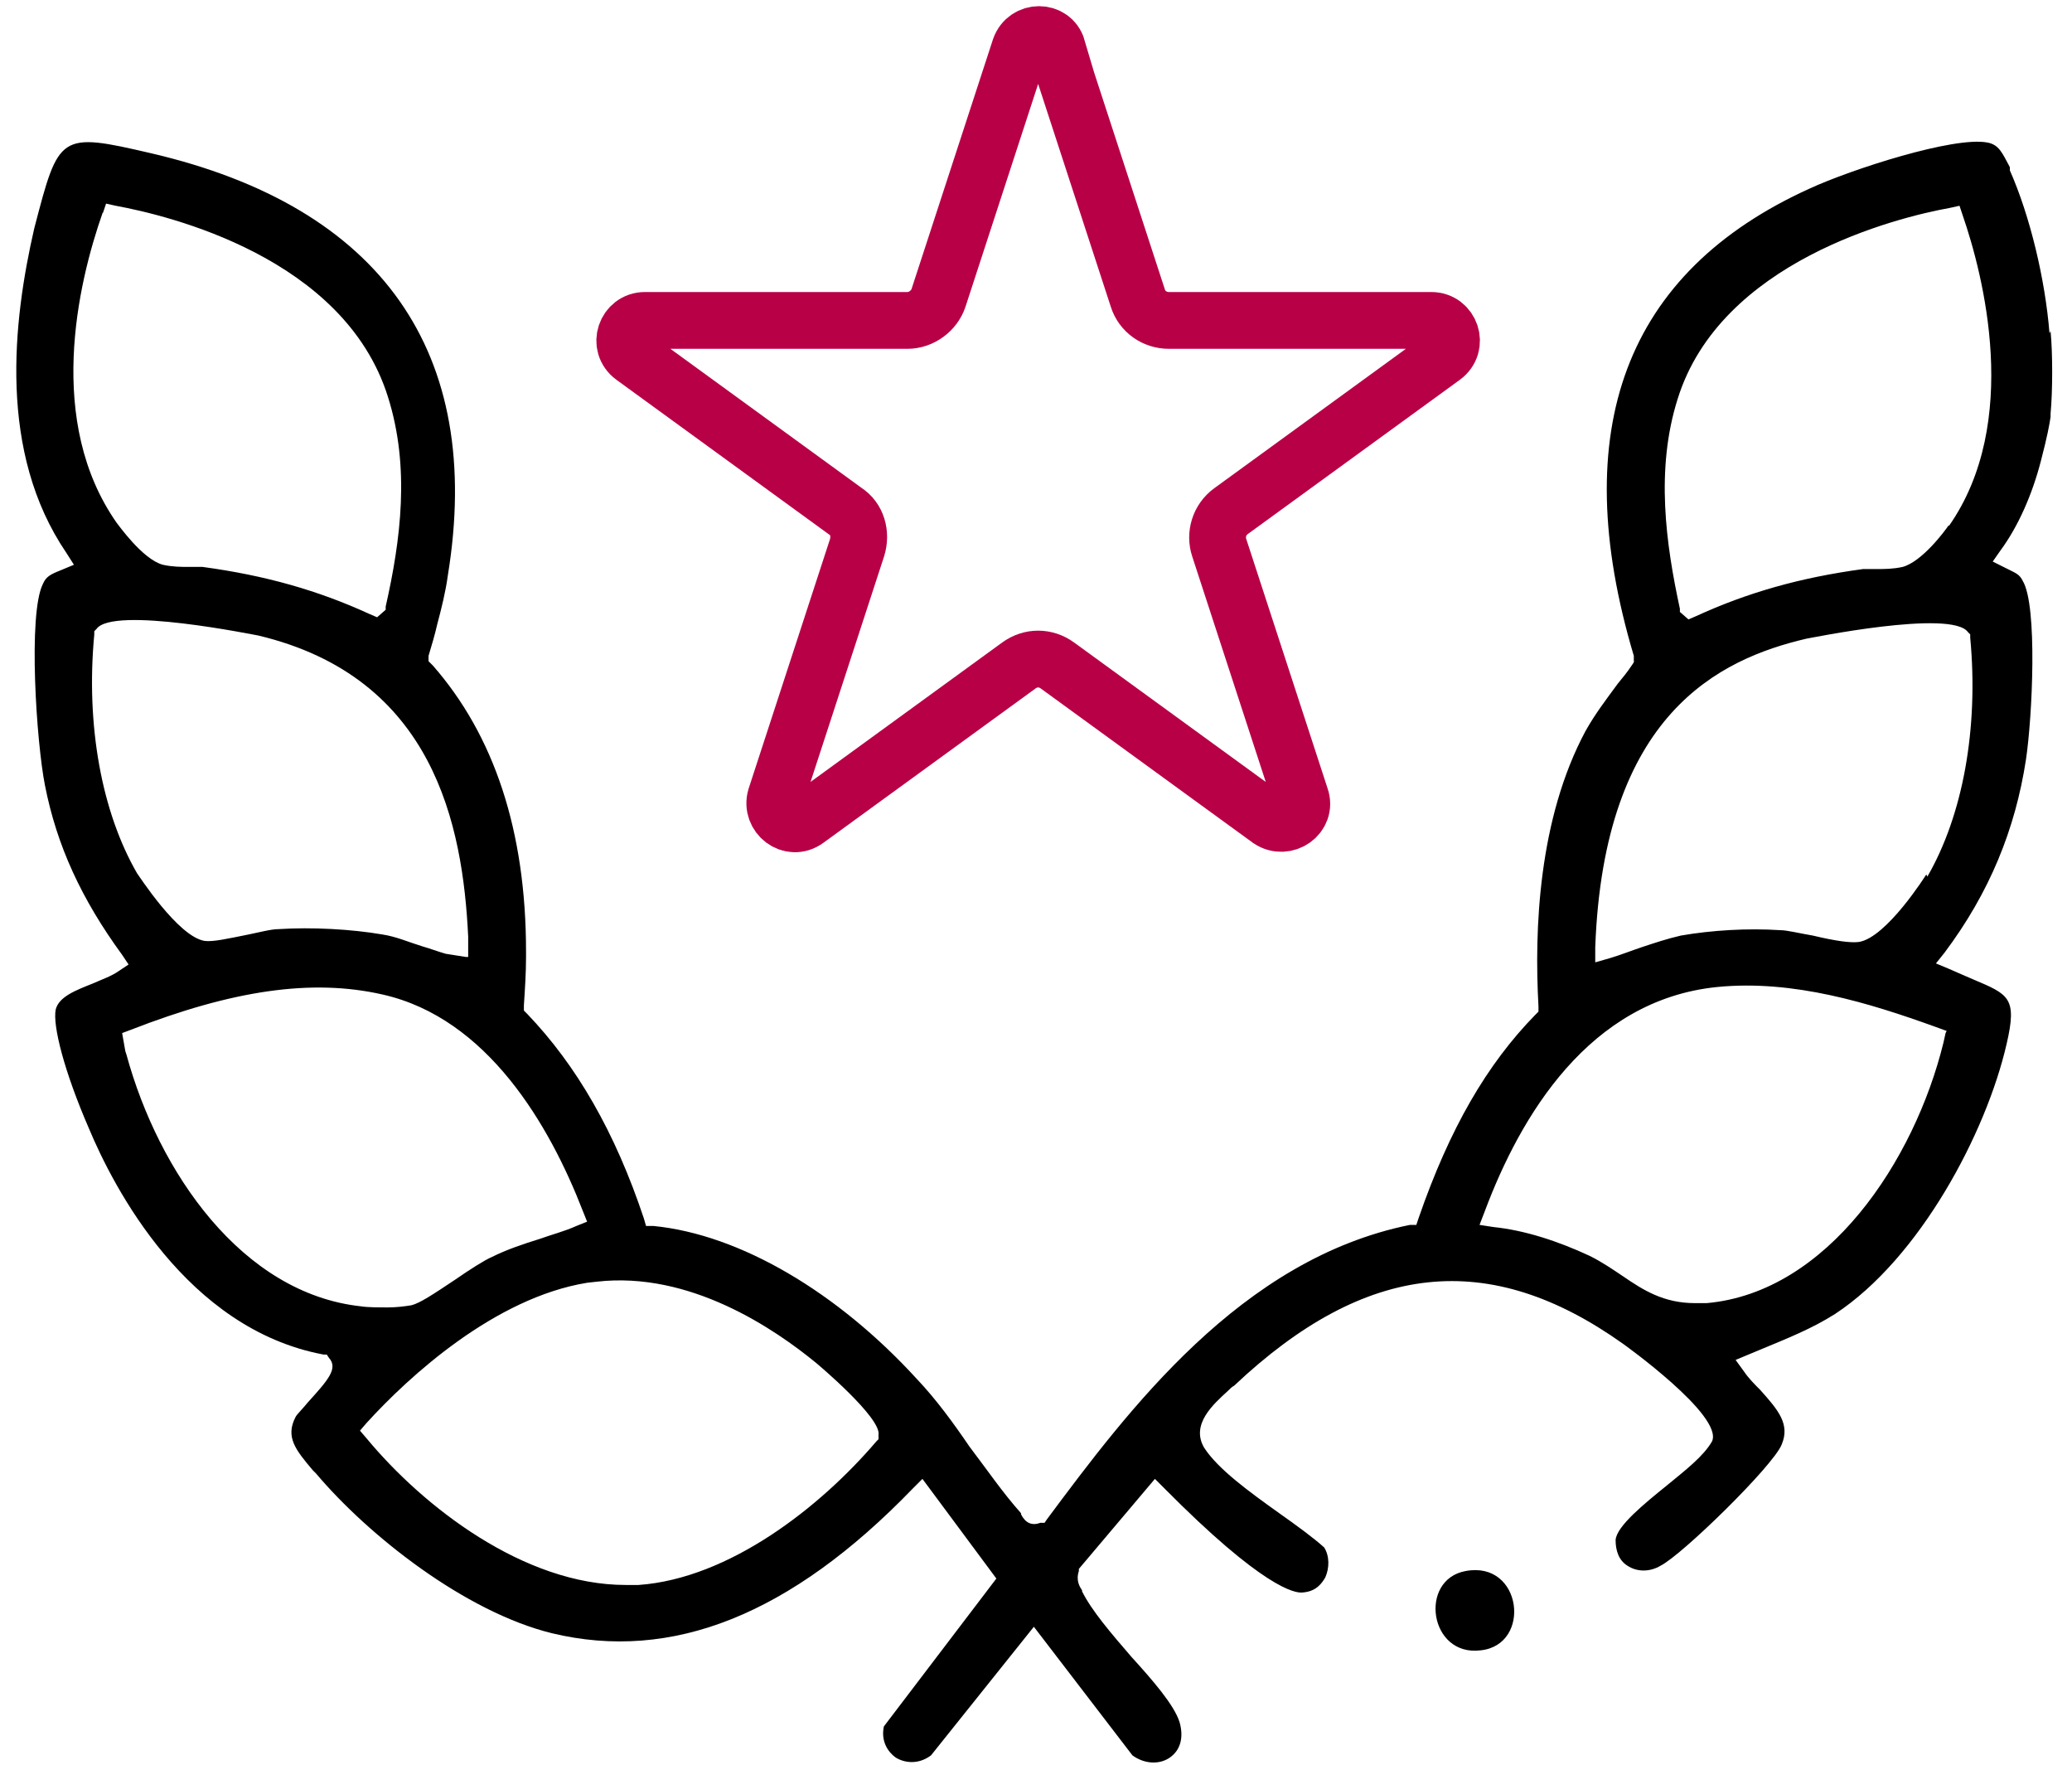
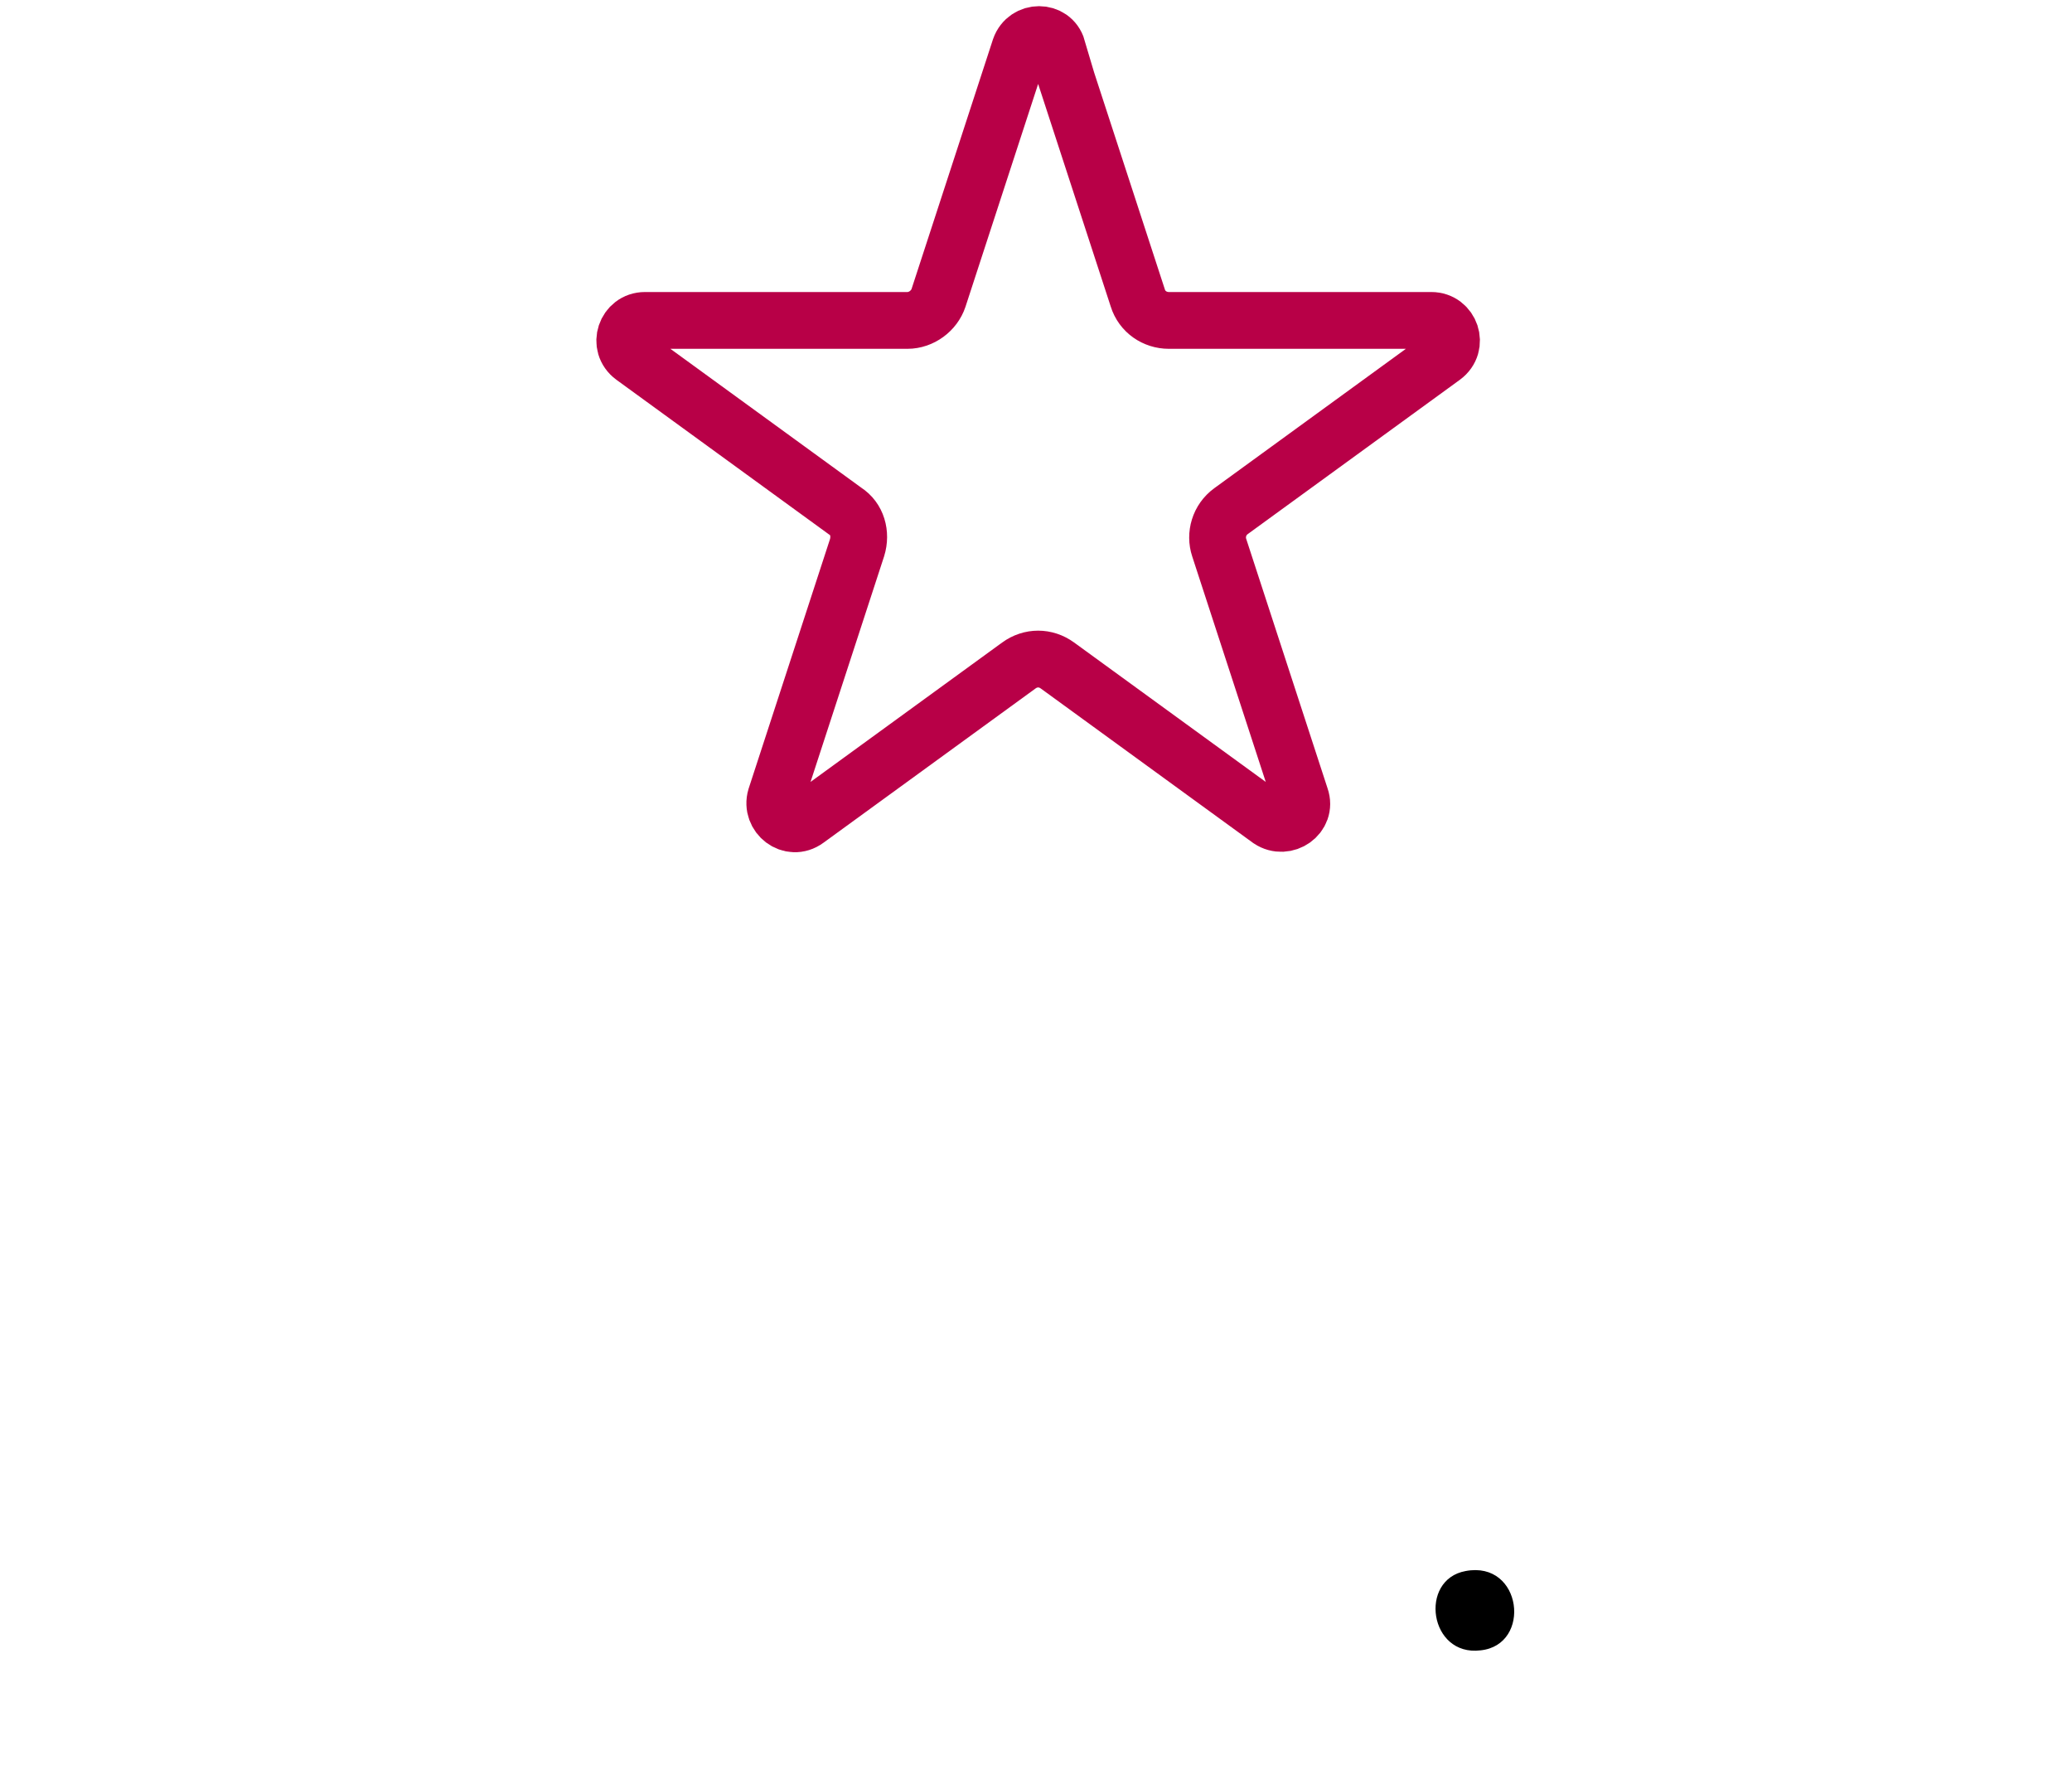
<svg xmlns="http://www.w3.org/2000/svg" id="Livello_1" version="1.1" viewBox="0 0 193.4 164.7">
  <defs>
    <style>
      .st0 {
        fill: none;
        stroke: #b80047;
        stroke-miterlimit: 10;
        stroke-width: 5.3px;
      }
    </style>
  </defs>
-   <path d="M191.3,31.1c-.4-5-1.8-10.9-3.7-15.2v-.3c-.7-1.3-1-2.1-2.1-2.3-3.1-.6-12.7,2.5-16.6,4.3-17.2,7.8-22.7,22.5-16.4,43.6v.5c.1,0-.2.4-.2.4-.4.6-.8,1.1-1.3,1.7-1.1,1.5-2.1,2.8-3,4.4-4.4,8.2-4.8,18.5-4.4,25.7v.5s-.3.3-.3.3c-4.5,4.6-8,10.6-10.9,19l-.2.6h-.6c-15.8,3.2-26.3,17.3-33.9,27.5l-.2.3h-.4c-.8.3-1.4,0-1.8-.8,0,0,0,0,0-.1-1.7-1.9-3.2-4.1-4.8-6.2-1.5-2.2-3.1-4.4-4.9-6.3-7.4-8.1-16.5-13.5-24.6-14.3h-.7c0,0-.2-.7-.2-.7-2.7-8.1-6.3-14.3-10.9-19.1l-.3-.3v-.5c.1-1.5.2-3,.2-4.5h-5.6l-1.9-.3c-.7-.2-1.5-.5-2.2-.7-1.3-.4-2.4-.9-3.7-1.1-2.9-.5-6.6-.7-9.7-.5-.7,0-1.8.3-2.8.5-2,.4-3.3.7-4.1.6-2.5-.4-6.2-6.2-6.3-6.3-3.3-5.7-4.8-13.8-4-22.3v-.3s.2-.2.2-.2c1.5-2.2,15,.6,15.1.6,16.4,3.9,19.1,17.7,19.6,28.1v1.9h5.4v-.5c0-11.3-3-20.2-8.7-26.7l-.4-.4v-.5c.3-1,.6-2,.8-2.9.4-1.5.8-3.1,1-4.6,3.4-20.8-6.2-34.4-27.7-39.4-8.6-2-8.6-1.8-10.9,7C1.2,30-.2,42.2,6.2,51.6l.7,1.1-1.2.5c-1,.4-1.4.6-1.7,1.3-1.4,2.8-.6,14.8.2,18.8,1.1,5.6,3.4,10.6,7.2,15.8l.6.9-.9.6c-.7.5-1.6.8-2.5,1.2-1.5.6-3.1,1.2-3.4,2.4-.3,1.5.8,5.8,3.1,11.1,2.3,5.5,9.1,18.7,21.9,21.1h.3c0,0,.2.3.2.3.9,1-.1,2.1-2,4.2-.4.5-1,1.1-1.1,1.3-1,1.9,0,3.1,1.6,5l.3.3c4.9,5.8,13.9,12.9,22,14.9,11.2,2.7,22.3-1.7,33.7-13.5l.9-.9,6.9,9.3-10.5,13.8c-.3,1.4.4,2.4,1.1,2.9.8.5,2.1.7,3.3-.2l9.6-12,9.2,12c1.1.8,2.5.9,3.5.2,1-.7,1.3-1.9.9-3.3-.5-1.6-2.5-3.9-4.5-6.1-1.9-2.2-3.7-4.3-4.6-6.1,0,0,0,0,0-.1-.2-.3-.6-.9-.3-1.8v-.2c0,0,7.1-8.4,7.1-8.4l.8.8c9.3,9.4,12.3,9.9,13,9.8,1.3-.1,1.8-.9,2.1-1.4.4-.9.4-2-.1-2.8-1-.9-2.5-2-4.2-3.2-2.8-2-5.7-4.1-7-6.1-1.3-2.2.9-4.1,2.2-5.3.2-.2.4-.4.6-.5,12.3-11.6,23.8-12.8,36.3-3.9,0,0,9.4,6.7,8.3,9.1h0c-.8,1.4-2.5,2.7-4.2,4.1-2.1,1.7-4.7,3.8-4.8,5.1,0,1,.3,1.9,1.1,2.4.9.6,2.1.6,3.1,0,2-1,10.5-9.3,11.3-11.3.8-1.9-.3-3.2-2-5.1-.5-.5-1.1-1.1-1.5-1.7l-.8-1.1,2.4-1c2.4-1,4.7-1.9,6.9-3.3,7.9-5.2,14.1-16.9,16-25.2,1-4.3.2-4.6-3.1-6-.7-.3-1.4-.6-2.3-1l-1.2-.5.8-1c4.2-5.6,6.6-11.5,7.6-18,.6-4,1.1-14.4-.3-16.7-.3-.6-.6-.7-1.4-1.1l-1.4-.7.7-1c1.7-2.3,3-5.3,3.8-8.4.6-2.3.8-3.4.9-4.1v-.3c.2-2.1.2-5.7,0-7.7h0ZM9.6,19.9l.3-.9.9.2c4.9.9,21.3,4.8,25.4,17.8,2.1,6.6,1.2,13.4-.2,19.6v.3c0,0-.8.7-.8.7l-.7-.3c-4.8-2.2-9.7-3.6-15.6-4.4-.4,0-.8,0-1.3,0-.7,0-1.5,0-2.4-.2-1.9-.5-4.2-3.8-4.3-3.9-6.6-9.4-3.7-22.2-1.3-29ZM11.7,98.1l-.3-1.7.8-.3c9.5-3.7,16.9-4.8,23.5-3.3,9.8,2.2,15.6,12.2,18.7,20.2l.4,1-1,.4c-1.1.5-2.3.8-3.4,1.2-1.6.5-3.1,1-4.5,1.7-.7.3-2.1,1.2-3.4,2.1-2.1,1.4-3.3,2.2-4.1,2.4-.6.1-1.4.2-2.2.2s-1.9,0-2.5-.1c-11.1-1.2-18.9-12.5-21.9-23.5ZM82,134.3l-.2.2c-5.2,6.1-13.7,12.8-22.2,13.4-.4,0-.8,0-1.2,0-9.5,0-18.9-7.3-24.2-13.7l-.6-.7.6-.7c4-4.4,12-11.7,20.6-13.1h0s.9-.1.9-.1c8.7-1,16.6,4.4,20.5,7.6,0,0,6.1,5.1,5.8,6.7v.3s0,0,0,0ZM181.6,96.4l-.2.9c-2.7,11-10.8,23.3-22.1,24.3-.4,0-.7,0-1.1,0-2.9,0-4.8-1.2-6.7-2.5-.9-.6-1.9-1.3-3.1-1.9-3-1.4-6.1-2.4-9-2.7l-1.3-.2.5-1.3c3.3-8.8,9.7-19.7,21.7-20.9,7.1-.7,14.2,1.5,20.3,3.7l1.1.4h0ZM179.8,81.6c0,0-3.7,5.9-6.3,6.3-.8.1-2.2-.1-4.3-.6-1.2-.2-2.4-.5-3-.5-3.1-.2-6.4,0-9.3.5-1.3.3-2.5.7-3.7,1.1-.9.3-1.9.7-2.9,1l-1.4.4v-1.4c.8-21.8,11.6-26.9,19.7-28.8.1,0,13.6-2.8,15.1-.6l.2.2v.3c.8,8.5-.7,16.6-4,22.3ZM181.9,49c-.4.6-2.5,3.4-4.3,3.9-.9.2-1.7.2-2.4.2-.5,0-.9,0-1.3,0-5.9.8-10.8,2.2-15.6,4.4l-.7.3-.8-.7v-.3c-1.3-6-2.3-13-.2-19.6,4-12.8,20.4-16.9,25.4-17.8l.9-.2.3.9c1.9,5.5,5.5,19.3-1.3,29h0Z" />
  <path d="M136.8,146.6c5.3-1,6.2,6.9,1.4,7.4-4.8.6-5.8-6.6-1.4-7.4Z" />
  <path class="st0" d="M98.6,4.5l7.6,23.3c.4,1.3,1.6,2.1,2.9,2.1h24.5c1.8,0,2.6,2.3,1.1,3.4l-19.8,14.4c-1.1.8-1.5,2.2-1.1,3.4l7.6,23.3c.6,1.7-1.4,3.1-2.9,2.1l-19.8-14.4c-1.1-.8-2.5-.8-3.6,0l-19.8,14.4c-1.5,1.1-3.4-.4-2.9-2.1l7.6-23.3c.4-1.3,0-2.7-1.1-3.4l-19.8-14.4c-1.5-1.1-.7-3.4,1.1-3.4h24.5c1.3,0,2.5-.9,2.9-2.1l7.6-23.3c.6-1.7,3-1.7,3.5,0h0Z" />
</svg>